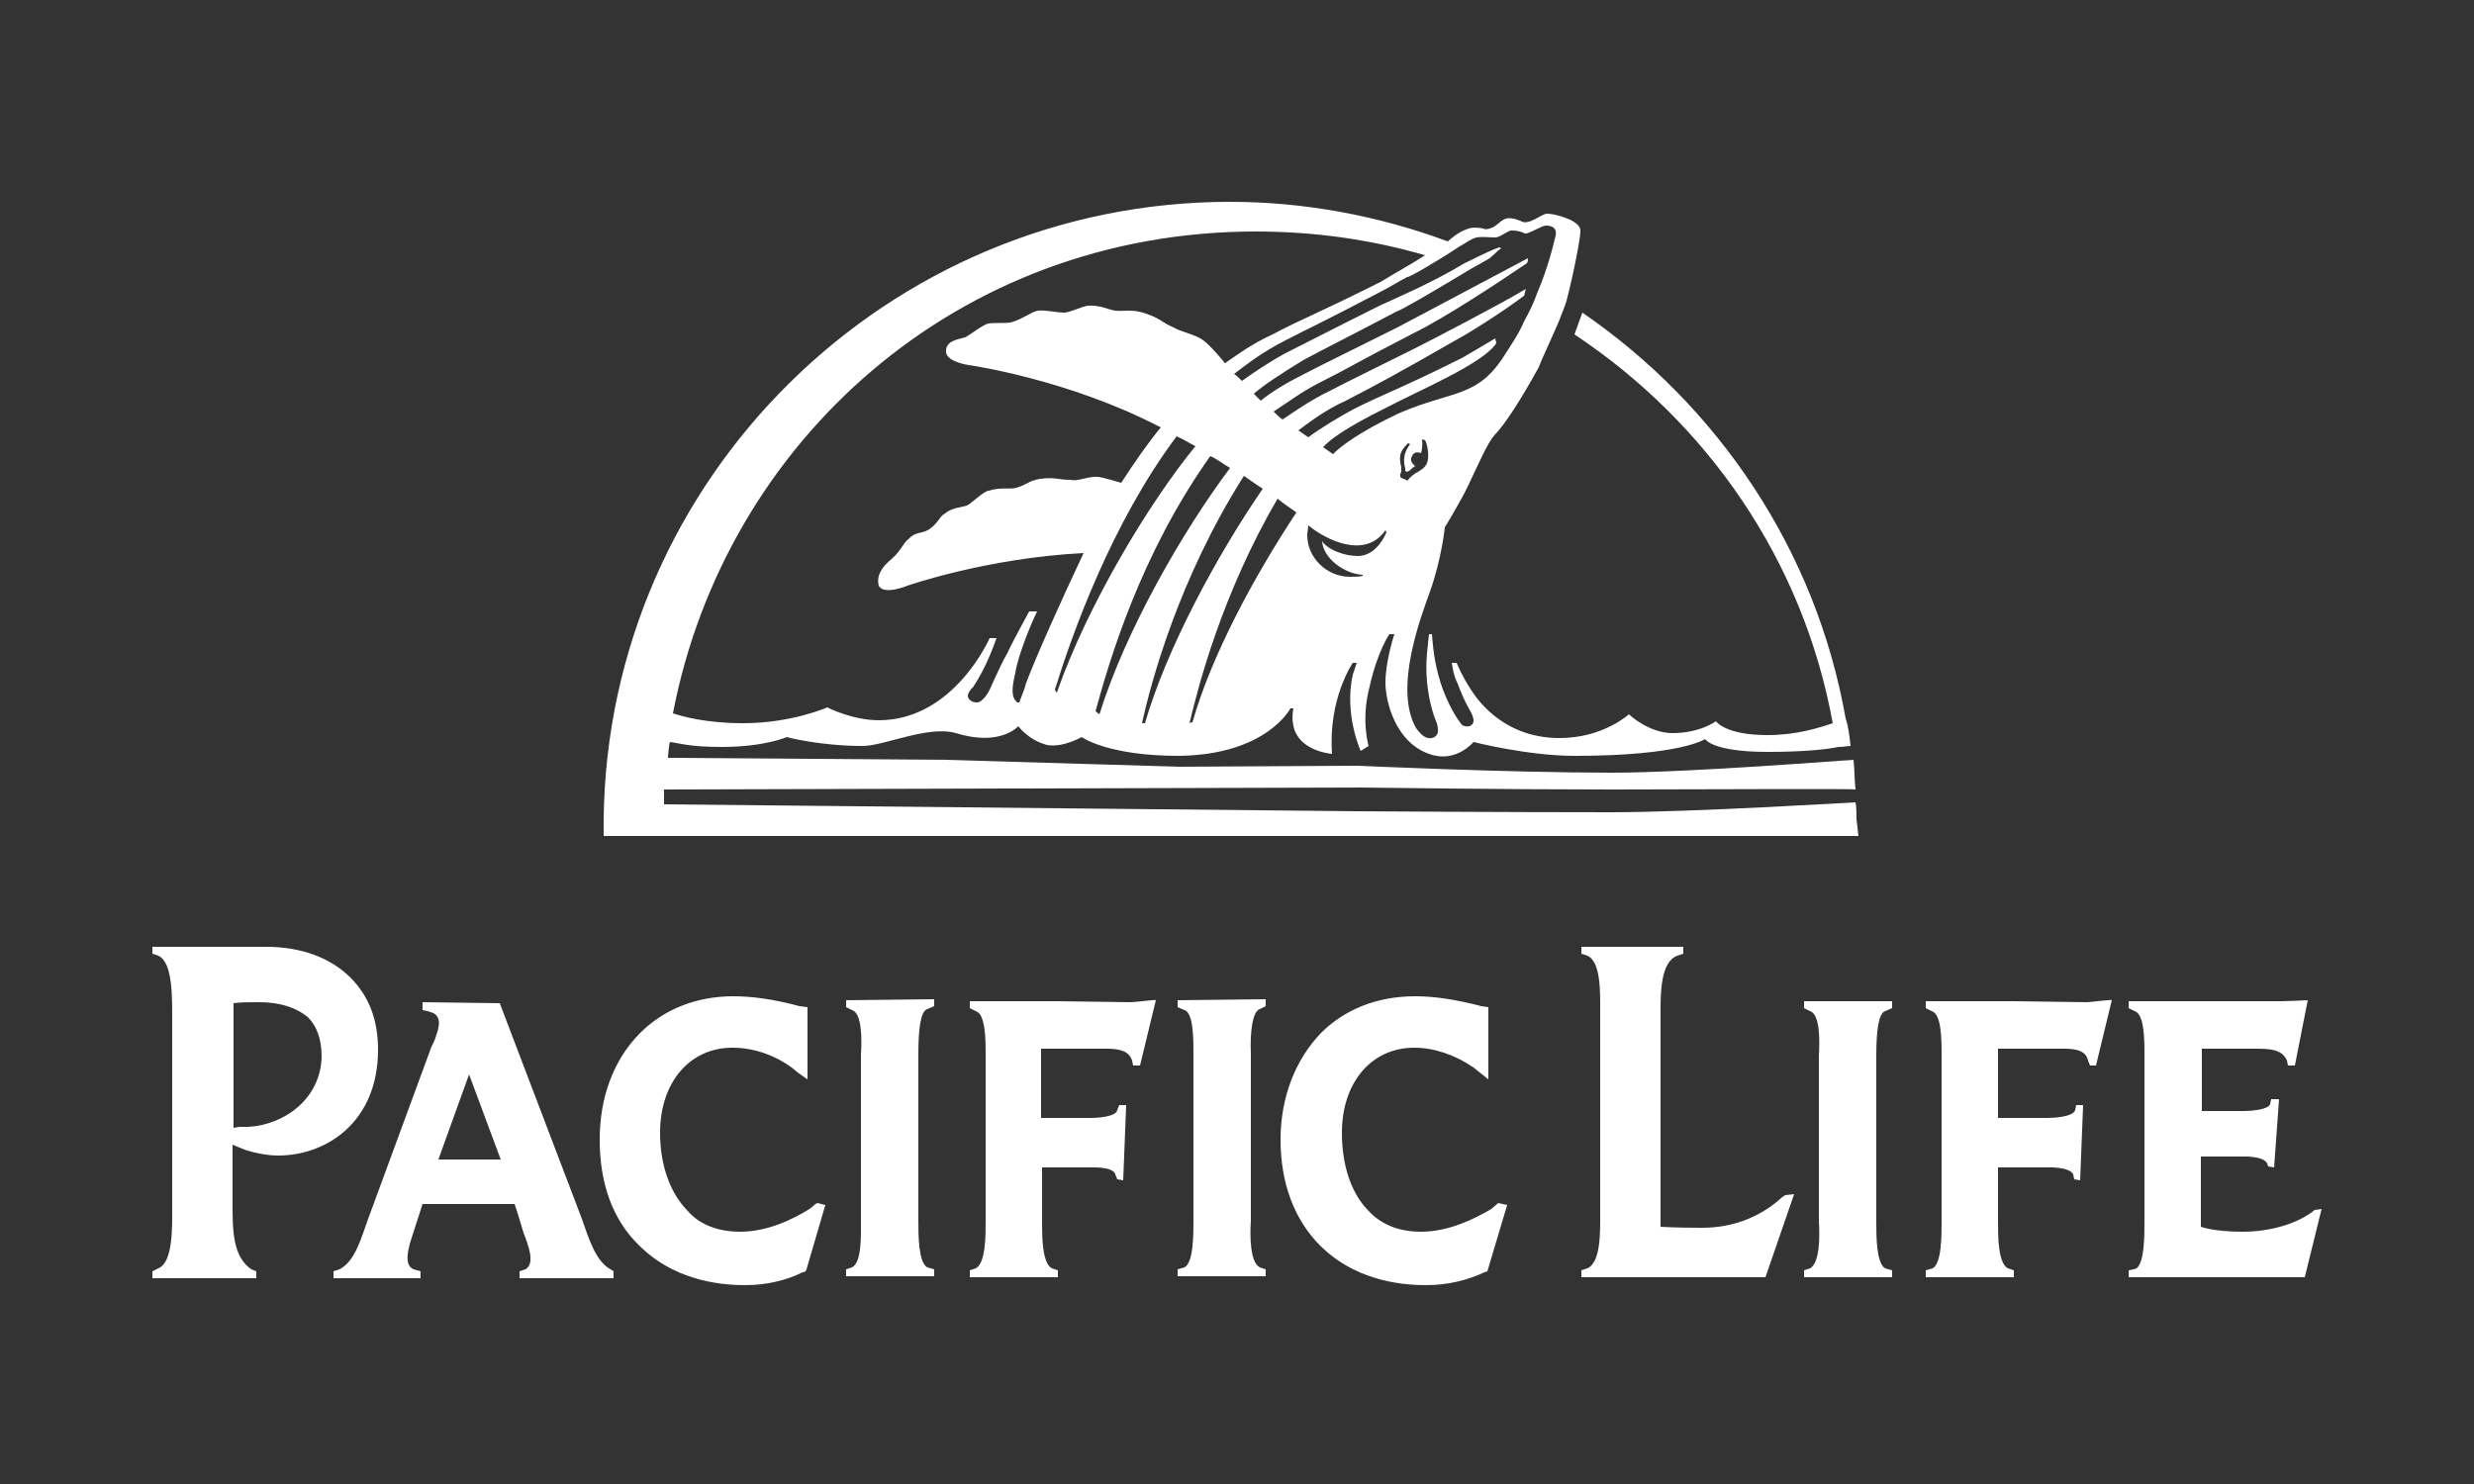
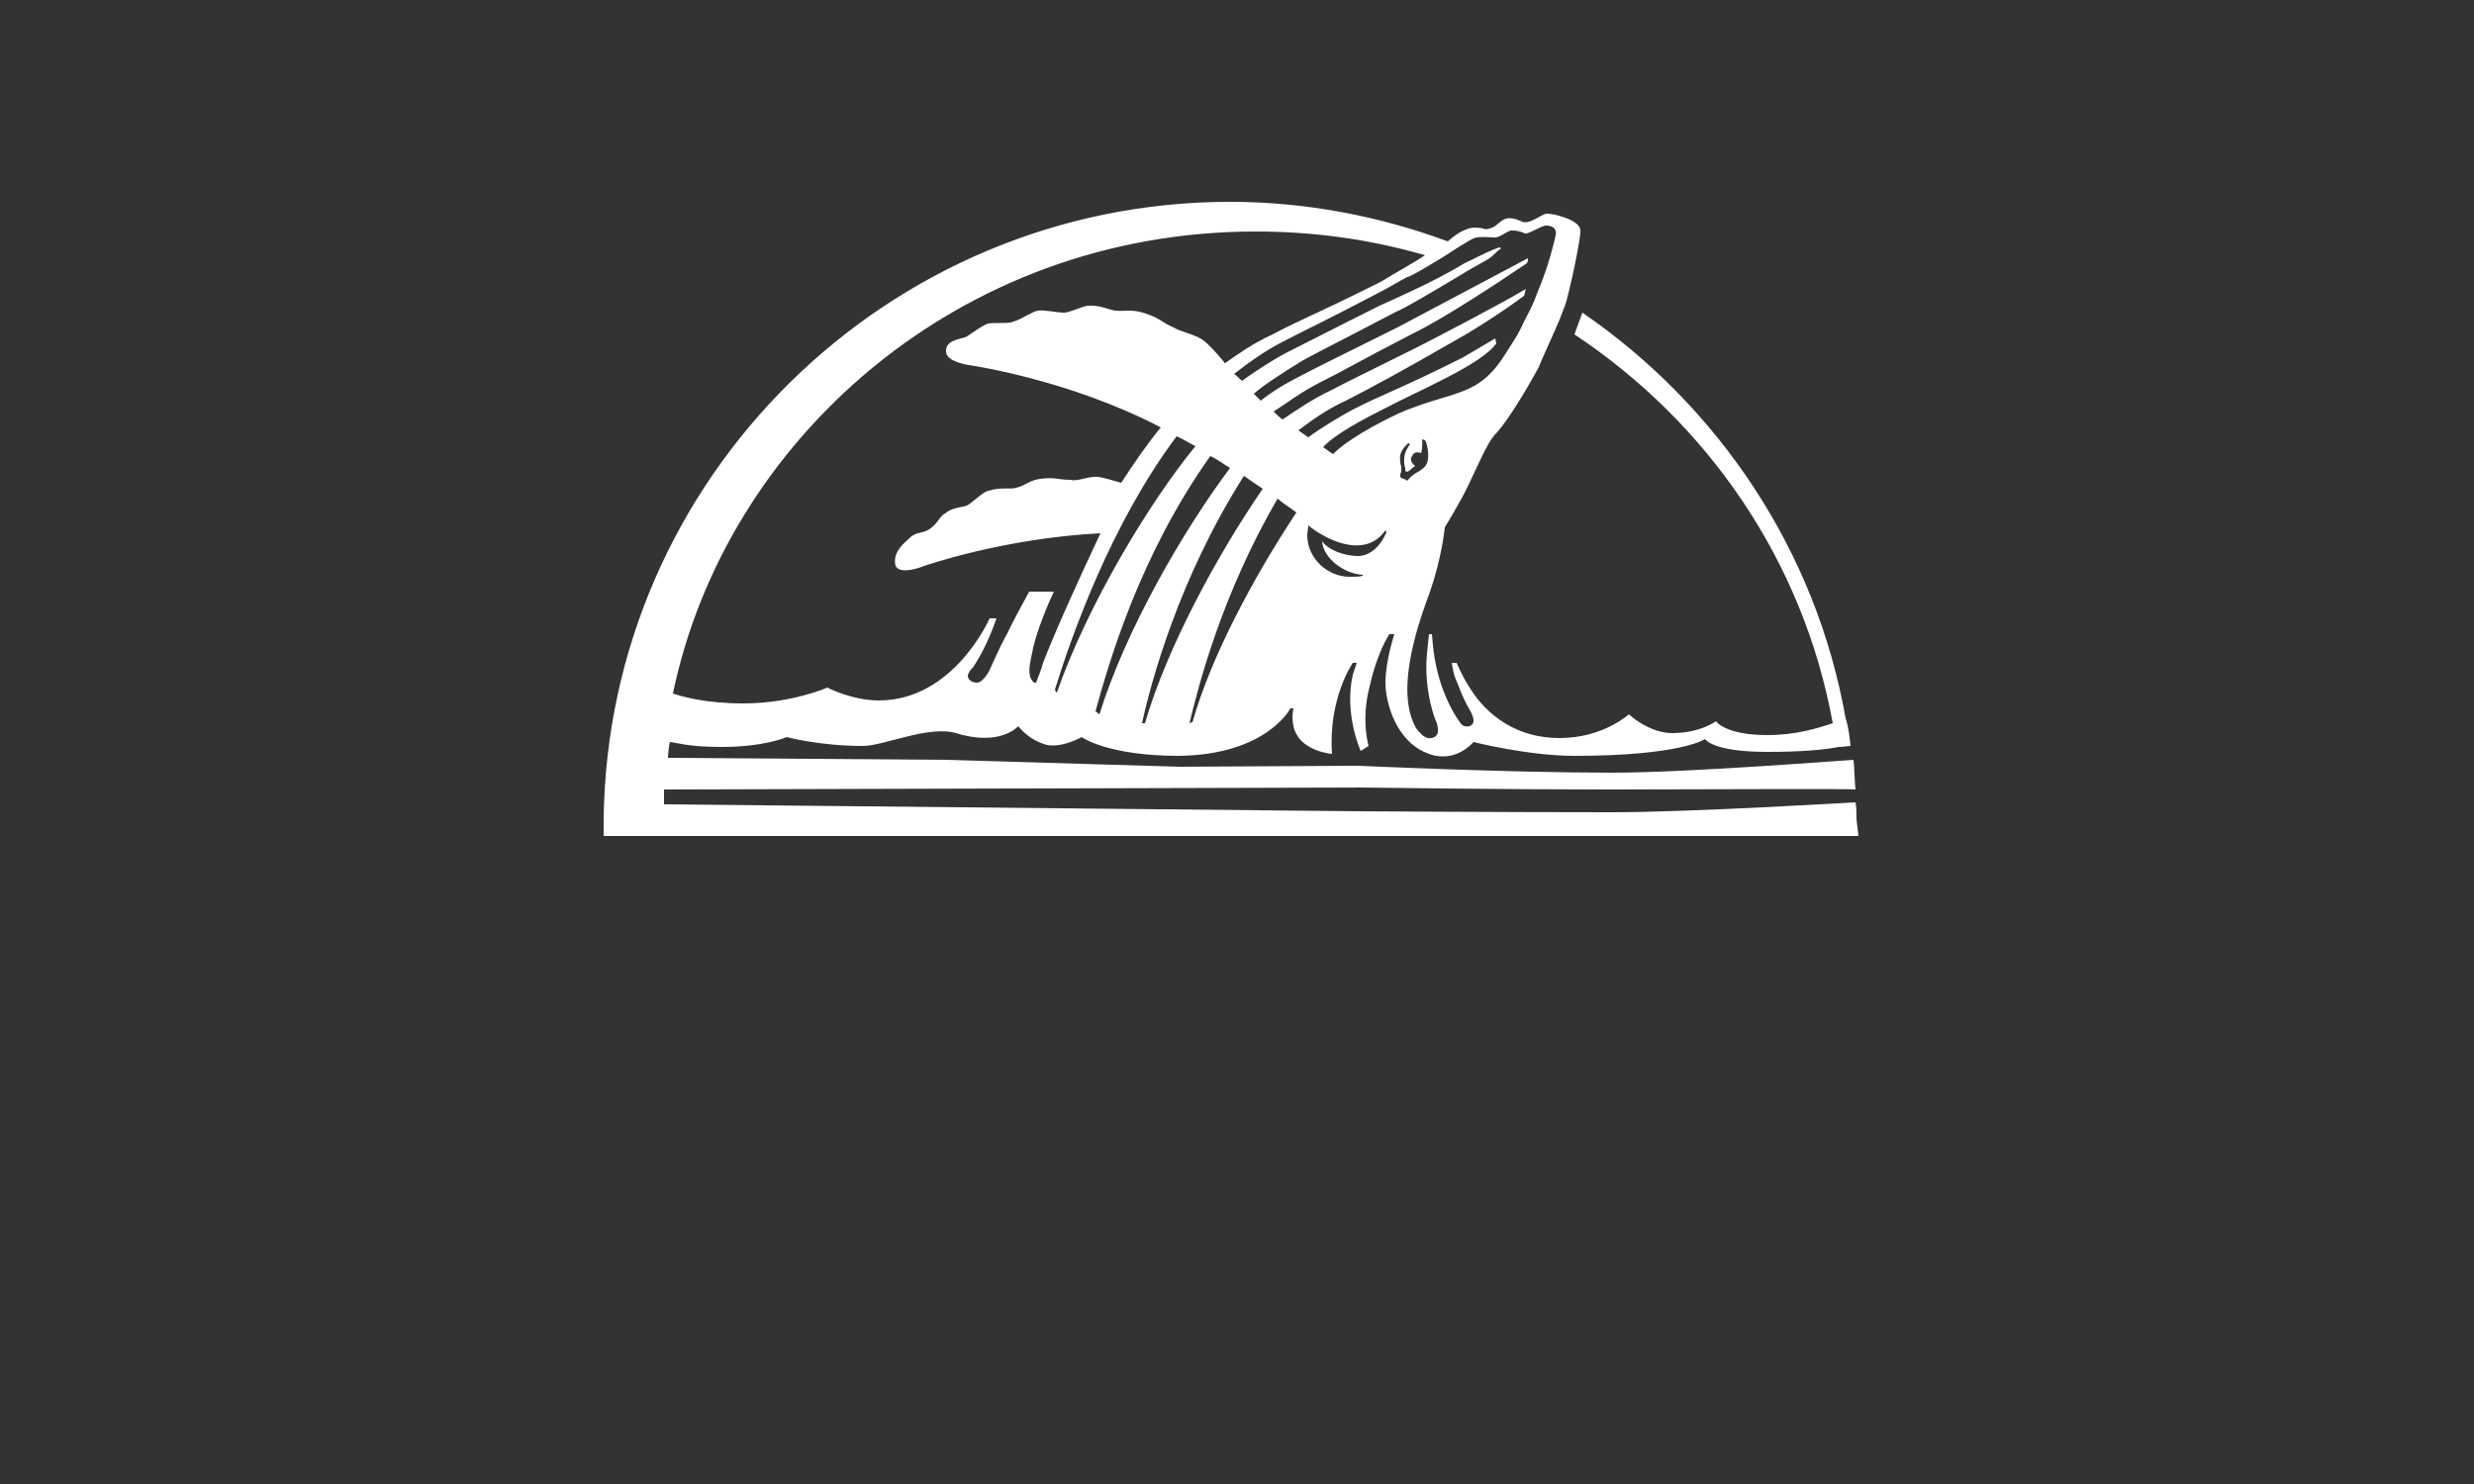
<svg xmlns="http://www.w3.org/2000/svg" version="1.1" id="Layer_1" x="0px" y="0px" viewBox="0 0 250 150" style="enable-background:new 0 0 250 150;" xml:space="preserve">
  <rect x="0" y="0" width="250" height="150" fill="#333333" stroke="none" />
  <style type="text/css">
	.st0{fill-rule:evenodd;clip-rule:evenodd;fill:#FFFFFF;}
</style>
  <g>
-     <path class="st0" d="M62,128.5l-0.3-0.2c-1.5-0.8-2.2-3.1-2.9-5.1l-8.3-21.8l-7.8-0.1v0.8l0.5,0.1c0,0,0.3,0.1,0.6,0.2   c0.5,0.3,0.8,0.8,0.3,2.2c-0.2,0.7-0.5,1.2-0.5,1.2l-6.4,17.4c-0.7,1.9-1.3,4.3-2.9,5.1l-0.6,0.2v0.7h8.8v-0.7l-0.7-0.2   c-0.7-0.3-0.9-1.2-0.1-3.5l1-3.1h9.3c0.2,0.6,0.5,1.5,0.9,2.9c0.5,1.3,1.2,3.1,0.2,3.7l-0.6,0.2v0.7H62V128.5z M50.6,117.2h-6.3   l3.1-8.6L50.6,117.2z M119,101.1v0.7l0.7,0.3c0.9,0.3,0.9,2.9,0.9,4.5v16.8c0,1.4,0,4.2-0.9,4.7l-0.7,0.2v0.7h8.9v-0.7l-0.6-0.2   c-1-0.5-1-3.3-0.9-4.7v-16.9c-0.1-2.3,0.2-4.3,0.9-4.5l0.6-0.3v-0.7L119,101.1L119,101.1L119,101.1z M85.5,101.1v0.7l0.6,0.3   c1,0.3,1,2.9,0.9,4.5v16.8c0,1.4,0.1,4.2-0.9,4.7l-0.6,0.2v0.7h8.9v-0.7l-0.7-0.2c-0.9-0.5-0.9-3.3-0.9-4.7v-16.9   c0-2.3,0.2-4.3,0.9-4.5l0.7-0.3v-0.7L85.5,101.1L85.5,101.1z M183.8,106.7c0.1-1.6,0.1-4.2-0.9-4.5l-0.6-0.3v-0.7h8.9v0.7l-0.7,0.3   c-0.7,0.2-0.9,2.2-0.9,4.5v16.8c0,1.4,0,4.2,0.9,4.7l0.7,0.2v0.7h-8.9v-0.7l0.6-0.2c1-0.5,1-3.3,0.9-4.7V106.7z M35.4,98.8   c-2-2-5-3.1-8.5-3.1H15.4v0.7l0.6,0.2c1.5,0.7,1.4,4.3,1.4,7v18.4c0,2,0.1,5.6-1.4,6.2l-0.6,0.3v0.7h10.5v-0.7l-0.5-0.2   c-1.9-1.3-1.9-4-1.9-6.7v-5.9l1.2,0.5c0,0,1.7,0.6,3.4,0.6c4.9,0,10.1-3.4,10.1-10.7C38.2,103.1,37.3,100.7,35.4,98.8L35.4,98.8z    M25.1,113.9h-0.9l-0.6,0.1v-12.6c0.7-0.1,1.5-0.1,2.6-0.1c2.2,0,3.8,0.6,4.9,1.5c0.9,0.9,1.4,2.2,1.4,4   C32.4,111.1,28.7,113.7,25.1,113.9L25.1,113.9z M82.6,121.6l-0.2,0.1c-0.2,0.2-0.6,0.5-0.6,0.5c-1.6,1-4.2,2.3-7,2.3   c-2.2,0-4.1-0.7-5.3-2.1c-1.7-1.7-2.8-4.5-2.8-7.9c0-5.1,3-8.6,7.3-8.6c2.1,0,4.2,0.7,6,2l0.6,0.5l1,0.7v-7.3l-0.8-0.1   c-2.6-0.7-4.8-1-6.7-1c-3.7,0-7,1.3-9.4,3.7c-2.7,2.7-4.1,6.5-4.1,10.8c0,4.4,1.3,8.1,4,10.7c2.6,2.6,6.3,4,10.7,4   c2.2,0,4.2-0.5,5.8-1.3h0.1l0.2-0.1l0.1-0.2l1.9-6.5L82.6,121.6L82.6,121.6L82.6,121.6z M151.4,121.6l-0.7,0.6   c-1.7,1-4.3,2.3-7.1,2.3c-2.2,0-4-0.7-5.3-2.1c-1.7-1.7-2.7-4.5-2.7-7.9c0-5.1,3-8.6,7.3-8.6c2,0,4.1,0.7,6,2l1.5,1.2v-7.3   l-0.7-0.1c-2.7-0.7-4.8-1-6.7-1c-3.8,0-7.1,1.3-9.5,3.7c-2.6,2.7-4.1,6.5-4.1,10.8c0,4.4,1.4,8.1,4,10.7c2.6,2.6,6.3,4,10.7,4   c2.2,0,4.2-0.5,5.9-1.3l0.3-0.1l2-6.7L151.4,121.6L151.4,121.6z M114.2,101.3l-7.3-0.1h-8.9v0.7l0.6,0.3c1,0.3,1,2.9,1,4.5v16.8   c0,1.4,0,4.2-1,4.7l-0.6,0.2v0.7h8.9v-0.7l-0.6-0.2c-1-0.5-1-3.3-1-4.7V118h5c0,0,2.2-0.1,2.4,0.7l0.2,0.5l0.6,0.1l0.3-7.6h-0.7   l-0.2,0.5c-0.1,0.7-2.1,0.8-2.7,0.8h-5v-7h6.6c1.5,0,2.3,0.3,2.6,1.2l0.1,0.5h0.7l1.6-6.6C116.9,101,114.8,101.3,114.2,101.3   L114.2,101.3z M210.9,101.3l-7.4-0.1h-8.9v0.7l0.6,0.3c1,0.3,1,2.9,1,4.5v16.8c0,1.4,0,4.2-0.9,4.7l-0.7,0.2v0.7h8.9v-0.7l-0.6-0.2   c-1-0.5-1-3.3-1-4.7V118h5c0,0,2.2-0.1,2.6,0.7l0.1,0.5l0.6,0.1l0.3-7.6h-0.7l-0.1,0.5c-0.2,0.7-2.2,0.8-2.8,0.8h-5v-7h6.7   c1.4,0,2.2,0.3,2.4,1.2l0.2,0.5h0.6l1.6-6.6C213.4,101,211.3,101.3,210.9,101.3L210.9,101.3z M233.9,122.3   c-1.7,1.4-4.5,2.2-7.3,2.2c-2.9,0-4.2-0.5-4.2-0.5v-7.1h4.1c0.1,0,2.2-0.1,2.6,0.7l0.1,0.3l0.6,0.1l0.5-6.9h-0.8l-0.1,0.5   c-0.2,0.6-2.1,0.7-2.6,0.7h-4.3V106h5.3c1.4,0,2.8,0,3.3,1.2l0.1,0.5h0.7l1.3-6.6c0,0-2.1,0.1-2.6,0.1h-15.5v0.7l0.6,0.3   c1,0.3,1,2.9,1,4.5v16.8c0,1.4,0,4.1-0.8,4.7c-0.2,0.1-0.8,0.2-0.8,0.2v0.7h17.8l1.7-6.9L233.9,122.3L233.9,122.3L233.9,122.3z    M180.4,120.8l-0.3,0.2c-2.3,2.1-5.1,3.1-8.1,3.1c-2.9,0-4.2-0.1-4.2-0.1v-21.7c0-1.9,0-5.1,1.7-5.7l0.6-0.2v-0.7h-10.3v0.7   l0.6,0.2c1.4,0.6,1.3,3.8,1.3,5.7v20.2c0,1.9,0.1,5.1-1.3,5.7l-0.6,0.2v0.7h18.6l2.9-8.4L180.4,120.8L180.4,120.8L180.4,120.8z" />
-     <path class="st0" d="M187.6,82.8c0-0.6,0-1.2-0.1-1.7c-0.2,0-16.6,1-24.6,1c-10.6,0-25.7-0.1-25.7-0.1l-70.1-0.7v-1.5l70-0.2   c0,0,15.2,0.2,25.8,0.2c8,0,24.3-0.1,24.6,0c-0.1-0.9-0.1-2.1-0.2-3c-0.4,0-16.5,1.3-24.4,1.3c-10.6,0-25.7-0.7-25.7-0.7l-18,0.1   l-23.7-0.7l-28-0.2c0-0.2,0.1-1.4,0.2-1.6c0.9,0.1,1.9,0.5,5.2,0.5c4.4,0,6.6-1,6.6-1s3.3,0.9,7.7,0.9c2.1,0,6.6-2.1,9.4-1.3   c4.5,1.4,6.3-0.7,6.3-0.7s1,1.4,2.9,1.9c1.6,0.3,3.5-0.8,3.5-0.8s2.6,1.9,9.8,1.9c8.9-0.1,11.3-4.8,11.3-4.8h0.3   c0,0-0.3,1.3,0.2,2.4c0.9,2,3.7,2.2,3.7,2.2c-0.4-5.6,2.1-9.2,2.1-9.2h0.4l-0.4,1.2c-0.9,4,0.8,7.7,0.8,7.7l0.8-0.5   c0,0-0.8-2.6,0.1-6c0.8-3.6,2-5.3,2-5.3h0.5c0,0-0.9,2.7-0.9,4.9c0,1.9,1,6,4.4,7.2c2.7,1,4.5-1.2,4.5-1.2s5.5,1.4,10.2,1.4   c10.8,0,13.2-1.7,13.2-1.7s0.7,1.3,6.3,1.3c3.3,0,5.7-0.2,7.2-0.5c0.5,0,0.9-0.1,1.2-0.1c-0.1-0.9-0.2-1.9-0.5-2.8   c-3-17-12.9-31.6-26.6-41l-0.8,2.2c13.4,8.9,23.1,22.8,26.1,39.3c-1.5,0.5-3.7,1.2-6.6,1.2c-4.3,0-5.2-1.4-5.2-1.4   s-1.6,1.2-4.4,1.2c-2.4,0-4.4-1.9-4.4-1.9s-2.6,2.4-7,2.4c-5.3,0-8-3.4-8.9-4.8c-1-1.5-1.5-2.8-1.5-2.8h-0.5   c0.1,0.6,0.2,1.3,0.6,2.1c0.7,1.9,1.2,2.6,1.4,3c0.1,0.3,0.5,1-0.2,1.3c-0.5,0.1-0.8-0.1-0.9-0.3c-0.4-0.5-1.3-1.9-2-4   c-0.7-2.2-0.8-3.8-0.9-5h-0.3c-0.1,1.2-0.4,2.7-0.2,4.8c0.2,2.2,0.8,3.8,1,4.2c0,0.1,0.1,0.3,0.1,0.6c0.1,0.7-0.5,1-1,0.9   c-0.5-0.1-0.9-0.6-1.2-1c-2.3-4,0.5-11.3,1.4-13.8c1.2-3.4,1.5-6.5,1.5-6.5s1.6-2.6,2.4-4.3c1-2.1,1.9-4.2,2.6-5   c1-1,2.7-3.6,4.5-6.9c0.2-0.6,1.7-3.8,2.1-4.8c0.2-0.6,0.5-1.2,0.7-1.9c0.8-3.1,1.4-6.4,1.4-7c0.1-0.8-1.3-1.3-1.3-1.3   s-1.2-0.5-2.1-0.5c-0.3,0-1,0.5-1.5,0.7c-0.7,0.3-1,0.1-1,0.1s-1-0.5-1.6-0.3c-0.5,0.1-0.9,0.7-1.4,0.9c-0.7,0.3-0.9,0.1-0.9,0.1   s-0.9-0.2-1.5,0c-0.6,0.2-1.2,0.5-2.1,1.3c-7-2.6-14.5-4-22-4c-34.6,0-62.9,27.9-63.3,62.4v1.7h126.8L187.6,82.8L187.6,82.8z    M106.8,70c-0.2-0.1-0.1-0.2-0.2-0.3c1.7-5.5,5.7-16.8,12.3-25.6c0.7,0.3,1.3,0.7,1.9,1C116.2,50.7,109.9,61.1,106.8,70z    M110.7,71.9c1.4-5.1,4.5-15.8,11.6-25.8c0.7,0.3,1.3,0.8,2,1.2c-4.8,6.4-10.6,16.5-13.2,24.9C110.8,72,110.9,72,110.7,71.9z    M115.7,73.1h-0.3c0.9-4.1,3.7-14.6,10.3-25c0.7,0.5,1.3,0.9,1.9,1.3C123,56.1,117.9,65.5,115.7,73.1z M120.5,73   c-0.1,0-0.1,0-0.3,0.1c0.9-3.8,3.3-13.1,8.9-22.7c0.7,0.6,1.4,1,1.9,1.4C126.7,58.3,122.4,66.3,120.5,73L120.5,73z M137.2,56.2   c-1.3,0-3-0.6-3.6-1.5c0.1,1.7,2.2,3.3,4.1,3.4v0.1c-0.3,0.1-0.8,0.1-1.3,0.1c-2.3,0-4.3-1.9-4.3-4.2c0-0.3,0.1-0.7,0.1-1   c1.7,1.4,5.7,3.5,7.8,0.5l0.1,0.2C139.6,55,138.6,56.2,137.2,56.2L137.2,56.2z M144.3,46.4c-0.1,0.8-0.6,1-1,1.3   c-0.3,0.1-0.9,0.6-1,0.8c-0.1,0.1-0.2,0.1-0.2,0c0,0-0.3-0.1-0.5-0.2l-0.1-0.1v-0.3l0.1-0.2v-0.5c0,0-0.2-0.6-0.1-1.2   c0.1-0.6,0.8-1.2,0.8-1.2l0.2,0.1c0,0-0.3,0.3-0.5,0.9c-0.1,0.2-0.2,1,0,1.5v0.3l0.2,0.1c0,0,0.1-0.1,0.2-0.1   c0.3-0.3,0.6-0.5,0.6-0.5s-0.7-0.5-0.3-1c0.2-0.6,0.9-0.3,0.9-0.3c0.2-0.7,0.1-1.4,0.1-1.4l0.3,0.1   C144.1,44.6,144.4,45.5,144.3,46.4L144.3,46.4z M147.5,24.9c0.6-0.3,1-0.7,1.7-0.9c0.7-0.1,1.3,0,1.9,0c0.5,0,1.4-0.8,1.7-0.7   c0.5,0,0.9,0.1,1.3,0.3c0.3,0.1,1.7-0.8,2.1-0.8c0.2,0,1.2,0,1,1c-0.2,0.8-0.7,3.1-1.9,5.9c-0.3,0.9-0.8,1.9-1.3,2.8   c-0.5,1.2-1.2,2.2-1.9,3.3c-2.8,4.5-5.3,3.6-10.8,6c-4.2,2-5.9,3.4-6.6,4.1l-1-0.7c0.7-0.8,2.4-2,6-3.8c3.8-2,10.1-4.6,11.5-6.7   c0-0.2-0.1-0.3-0.1-0.5c-1.5,0.9-2.7,1.6-3.4,2c-6.2,3.1-8.3,3.8-11,5.2c-1.3,0.7-3.3,1.9-4.5,2.8l-1-0.7c1.2-0.9,2.8-2.1,4.8-3   c2.7-1.4,5-2.6,11.6-6.4c0.6-0.3,4-2.4,6.4-4.2c0.1-0.2,0.1-0.5,0.2-0.7c-2.3,1.4-9.6,5.2-11.2,6c-6.2,3.1-5.9,2.9-8.6,4.3   c-1.9,0.9-3.6,2.1-4.8,2.9c-0.3-0.2-0.7-0.6-0.9-0.8c1.4-0.9,2.8-2,4.8-3c2.8-1.4,3.1-1.7,9.3-4.9c3.1-1.5,8.7-5.2,11.5-7.1   c0.1-0.2,0.1-0.3,0.1-0.5c-3,1.6-11.7,6.2-13.2,7c-6.2,3.1-6.9,3.4-9.6,4.8c-1.6,0.8-3.1,1.7-4.2,2.6l-0.7-0.7c0.9-0.8,2.7-2,5-3.4   c2.8-1.5,3.3-1.7,9.4-4.9c0.6-0.2,3.5-1.9,6.5-3.7c0.8-0.5,1.7-1,2.6-1.5c0.6-0.3,1-0.9,1.5-1.2l-0.2-0.1c-1.4,0.5-3,1.4-3.5,1.6   c-3.1,1.9-7.3,3.7-8.6,4.3c-6.2,3.1-6.9,3.5-9.5,4.8c-1.5,0.8-3.3,2-4.4,2.8c-0.2-0.2-0.6-0.6-0.8-0.7c1.3-1,3-2.3,5.2-3.4   c2.7-1.4,3.3-1.6,9.4-4.8c1.2-0.6,2.1-1.2,2.9-1.6C142.3,28.1,145.1,26.5,147.5,24.9L147.5,24.9z M126.9,23.4   c5.9,0,11.6,0.8,17.1,2.4c-1.2,0.8-2.7,1.6-4.5,2.7c-7,3.5-7.9,3.7-10.9,5.3c-2,0.9-3.5,2-4.8,2.9c-0.1,0-0.1-0.1-0.1-0.1   s-1.3-1.6-2.1-2.2c-0.8-0.6-2.4-0.9-3-1.3c-1.2-0.5-1.3-0.9-2.8-1.4c-1.4-0.5-2.2-0.2-3.1-0.3c-0.7-0.1-1.6-0.6-2.8-0.5   c-0.6,0.1-1.6,0.6-2.3,0.7c-0.9,0-2-0.3-2.7-0.2c-0.7,0.1-1.6,0.9-2.8,1.2c-0.8,0.1-1.6,0-2.2,0.1c-0.6,0.1-1.9,1.2-2.4,1.4   c-0.6,0.2-2,0.3-1.9,1.5c0.1,1,2.3,1.3,2.3,1.3s10,1.4,19.4,6.3c-1.4,1.7-2.7,3.6-4,5.6c-0.7-0.2-1.7-0.5-2.3-0.6   c-1-0.1-2.1,0.5-2.8,0.3c-1.4,0-1.5-0.3-3.1-0.1c-1.2,0.2-1.3,0.6-2.4,0.9c-0.6,0.2-1.5-0.1-2.8,0.3c-0.6,0.1-1.6,1.2-2.2,1.5   c-0.6,0.2-1.5,0.2-2.2,0.8c-0.6,0.3-0.6,0.9-1.6,1.6c-0.8,0.5-1.4,0.2-2.1,1c-0.5,0.3-0.6,1-1.7,2c-1.6,1.3-1.4,2.3-1.3,2.7   c0.5,1,2.9,0,2.9,0s8-2.8,17.8-3.3c-2.4,5.1-4.6,10-5.8,13.1c-0.2,0.8-0.5,1.4-0.7,2h-0.2c-0.6-0.5-0.6-1.3-0.2-3   c0.3-1.9,1.7-5.2,2.2-6.2H104c-0.5,0.9-1.9,3.5-2.2,4.2c-0.5,0.9-0.7,1.3-1.7,3.5c-0.2,0.5-0.8,1.5-1.4,1.5c-0.5,0-0.9-0.3-0.9-0.7   c0-0.2,0.3-0.7,0.5-0.8c1.4-2.1,2.1-4.2,2.4-5H100c0,0-3.6,8.3-11.2,8.3c-2.7,0-5.2-1.3-5.2-1.3s-3.6,1.6-8.5,1.6   c-3.8,0-6.2-0.7-7.1-1C73.3,44.6,96.8,23.4,126.9,23.4L126.9,23.4z" />
+     <path class="st0" d="M187.6,82.8c0-0.6,0-1.2-0.1-1.7c-0.2,0-16.6,1-24.6,1c-10.6,0-25.7-0.1-25.7-0.1l-70.1-0.7v-1.5l70-0.2   c0,0,15.2,0.2,25.8,0.2c8,0,24.3-0.1,24.6,0c-0.1-0.9-0.1-2.1-0.2-3c-0.4,0-16.5,1.3-24.4,1.3c-10.6,0-25.7-0.7-25.7-0.7l-18,0.1   l-23.7-0.7l-28-0.2c0-0.2,0.1-1.4,0.2-1.6c0.9,0.1,1.9,0.5,5.2,0.5c4.4,0,6.6-1,6.6-1s3.3,0.9,7.7,0.9c2.1,0,6.6-2.1,9.4-1.3   c4.5,1.4,6.3-0.7,6.3-0.7s1,1.4,2.9,1.9c1.6,0.3,3.5-0.8,3.5-0.8s2.6,1.9,9.8,1.9c8.9-0.1,11.3-4.8,11.3-4.8h0.3   c0,0-0.3,1.3,0.2,2.4c0.9,2,3.7,2.2,3.7,2.2c-0.4-5.6,2.1-9.2,2.1-9.2h0.4l-0.4,1.2c-0.9,4,0.8,7.7,0.8,7.7l0.8-0.5   c0,0-0.8-2.6,0.1-6c0.8-3.6,2-5.3,2-5.3h0.5c0,0-0.9,2.7-0.9,4.9c0,1.9,1,6,4.4,7.2c2.7,1,4.5-1.2,4.5-1.2s5.5,1.4,10.2,1.4   c10.8,0,13.2-1.7,13.2-1.7s0.7,1.3,6.3,1.3c3.3,0,5.7-0.2,7.2-0.5c0.5,0,0.9-0.1,1.2-0.1c-0.1-0.9-0.2-1.9-0.5-2.8   c-3-17-12.9-31.6-26.6-41l-0.8,2.2c13.4,8.9,23.1,22.8,26.1,39.3c-1.5,0.5-3.7,1.2-6.6,1.2c-4.3,0-5.2-1.4-5.2-1.4   s-1.6,1.2-4.4,1.2c-2.4,0-4.4-1.9-4.4-1.9s-2.6,2.4-7,2.4c-5.3,0-8-3.4-8.9-4.8c-1-1.5-1.5-2.8-1.5-2.8h-0.5   c0.1,0.6,0.2,1.3,0.6,2.1c0.7,1.9,1.2,2.6,1.4,3c0.1,0.3,0.5,1-0.2,1.3c-0.5,0.1-0.8-0.1-0.9-0.3c-0.4-0.5-1.3-1.9-2-4   c-0.7-2.2-0.8-3.8-0.9-5h-0.3c-0.1,1.2-0.4,2.7-0.2,4.8c0.2,2.2,0.8,3.8,1,4.2c0,0.1,0.1,0.3,0.1,0.6c0.1,0.7-0.5,1-1,0.9   c-0.5-0.1-0.9-0.6-1.2-1c-2.3-4,0.5-11.3,1.4-13.8c1.2-3.4,1.5-6.5,1.5-6.5s1.6-2.6,2.4-4.3c1-2.1,1.9-4.2,2.6-5   c1-1,2.7-3.6,4.5-6.9c0.2-0.6,1.7-3.8,2.1-4.8c0.2-0.6,0.5-1.2,0.7-1.9c0.8-3.1,1.4-6.4,1.4-7c0.1-0.8-1.3-1.3-1.3-1.3   s-1.2-0.5-2.1-0.5c-0.3,0-1,0.5-1.5,0.7c-0.7,0.3-1,0.1-1,0.1s-1-0.5-1.6-0.3c-0.5,0.1-0.9,0.7-1.4,0.9c-0.7,0.3-0.9,0.1-0.9,0.1   s-0.9-0.2-1.5,0c-0.6,0.2-1.2,0.5-2.1,1.3c-7-2.6-14.5-4-22-4c-34.6,0-62.9,27.9-63.3,62.4v1.7h126.8L187.6,82.8L187.6,82.8z    M106.8,70c-0.2-0.1-0.1-0.2-0.2-0.3c1.7-5.5,5.7-16.8,12.3-25.6c0.7,0.3,1.3,0.7,1.9,1C116.2,50.7,109.9,61.1,106.8,70z    M110.7,71.9c1.4-5.1,4.5-15.8,11.6-25.8c0.7,0.3,1.3,0.8,2,1.2c-4.8,6.4-10.6,16.5-13.2,24.9C110.8,72,110.9,72,110.7,71.9z    M115.7,73.1h-0.3c0.9-4.1,3.7-14.6,10.3-25c0.7,0.5,1.3,0.9,1.9,1.3C123,56.1,117.9,65.5,115.7,73.1z M120.5,73   c-0.1,0-0.1,0-0.3,0.1c0.9-3.8,3.3-13.1,8.9-22.7c0.7,0.6,1.4,1,1.9,1.4C126.7,58.3,122.4,66.3,120.5,73L120.5,73z M137.2,56.2   c-1.3,0-3-0.6-3.6-1.5c0.1,1.7,2.2,3.3,4.1,3.4v0.1c-0.3,0.1-0.8,0.1-1.3,0.1c-2.3,0-4.3-1.9-4.3-4.2c0-0.3,0.1-0.7,0.1-1   c1.7,1.4,5.7,3.5,7.8,0.5l0.1,0.2C139.6,55,138.6,56.2,137.2,56.2L137.2,56.2z M144.3,46.4c-0.1,0.8-0.6,1-1,1.3   c-0.3,0.1-0.9,0.6-1,0.8c-0.1,0.1-0.2,0.1-0.2,0c0,0-0.3-0.1-0.5-0.2l-0.1-0.1v-0.3l0.1-0.2v-0.5c0,0-0.2-0.6-0.1-1.2   c0.1-0.6,0.8-1.2,0.8-1.2l0.2,0.1c0,0-0.3,0.3-0.5,0.9c-0.1,0.2-0.2,1,0,1.5v0.3l0.2,0.1c0,0,0.1-0.1,0.2-0.1   c0.3-0.3,0.6-0.5,0.6-0.5s-0.7-0.5-0.3-1c0.2-0.6,0.9-0.3,0.9-0.3c0.2-0.7,0.1-1.4,0.1-1.4l0.3,0.1   C144.1,44.6,144.4,45.5,144.3,46.4L144.3,46.4z M147.5,24.9c0.6-0.3,1-0.7,1.7-0.9c0.7-0.1,1.3,0,1.9,0c0.5,0,1.4-0.8,1.7-0.7   c0.5,0,0.9,0.1,1.3,0.3c0.3,0.1,1.7-0.8,2.1-0.8c0.2,0,1.2,0,1,1c-0.2,0.8-0.7,3.1-1.9,5.9c-0.3,0.9-0.8,1.9-1.3,2.8   c-0.5,1.2-1.2,2.2-1.9,3.3c-2.8,4.5-5.3,3.6-10.8,6c-4.2,2-5.9,3.4-6.6,4.1l-1-0.7c0.7-0.8,2.4-2,6-3.8c3.8-2,10.1-4.6,11.5-6.7   c0-0.2-0.1-0.3-0.1-0.5c-1.5,0.9-2.7,1.6-3.4,2c-6.2,3.1-8.3,3.8-11,5.2c-1.3,0.7-3.3,1.9-4.5,2.8l-1-0.7c1.2-0.9,2.8-2.1,4.8-3   c2.7-1.4,5-2.6,11.6-6.4c0.6-0.3,4-2.4,6.4-4.2c0.1-0.2,0.1-0.5,0.2-0.7c-2.3,1.4-9.6,5.2-11.2,6c-6.2,3.1-5.9,2.9-8.6,4.3   c-1.9,0.9-3.6,2.1-4.8,2.9c-0.3-0.2-0.7-0.6-0.9-0.8c1.4-0.9,2.8-2,4.8-3c2.8-1.4,3.1-1.7,9.3-4.9c3.1-1.5,8.7-5.2,11.5-7.1   c0.1-0.2,0.1-0.3,0.1-0.5c-3,1.6-11.7,6.2-13.2,7c-6.2,3.1-6.9,3.4-9.6,4.8c-1.6,0.8-3.1,1.7-4.2,2.6l-0.7-0.7c0.9-0.8,2.7-2,5-3.4   c2.8-1.5,3.3-1.7,9.4-4.9c0.6-0.2,3.5-1.9,6.5-3.7c0.8-0.5,1.7-1,2.6-1.5c0.6-0.3,1-0.9,1.5-1.2l-0.2-0.1c-1.4,0.5-3,1.4-3.5,1.6   c-3.1,1.9-7.3,3.7-8.6,4.3c-6.2,3.1-6.9,3.5-9.5,4.8c-1.5,0.8-3.3,2-4.4,2.8c-0.2-0.2-0.6-0.6-0.8-0.7c1.3-1,3-2.3,5.2-3.4   c2.7-1.4,3.3-1.6,9.4-4.8c1.2-0.6,2.1-1.2,2.9-1.6C142.3,28.1,145.1,26.5,147.5,24.9L147.5,24.9z M126.9,23.4   c5.9,0,11.6,0.8,17.1,2.4c-1.2,0.8-2.7,1.6-4.5,2.7c-7,3.5-7.9,3.7-10.9,5.3c-2,0.9-3.5,2-4.8,2.9c-0.1,0-0.1-0.1-0.1-0.1   s-1.3-1.6-2.1-2.2c-0.8-0.6-2.4-0.9-3-1.3c-1.2-0.5-1.3-0.9-2.8-1.4c-1.4-0.5-2.2-0.2-3.1-0.3c-0.7-0.1-1.6-0.6-2.8-0.5   c-0.6,0.1-1.6,0.6-2.3,0.7c-0.9,0-2-0.3-2.7-0.2c-0.7,0.1-1.6,0.9-2.8,1.2c-0.8,0.1-1.6,0-2.2,0.1c-0.6,0.1-1.9,1.2-2.4,1.4   c-0.6,0.2-2,0.3-1.9,1.5c0.1,1,2.3,1.3,2.3,1.3s10,1.4,19.4,6.3c-1.4,1.7-2.7,3.6-4,5.6c-0.7-0.2-1.7-0.5-2.3-0.6   c-1-0.1-2.1,0.5-2.8,0.3c-1.4,0-1.5-0.3-3.1-0.1c-1.2,0.2-1.3,0.6-2.4,0.9c-0.6,0.2-1.5-0.1-2.8,0.3c-0.6,0.1-1.6,1.2-2.2,1.5   c-0.6,0.2-1.5,0.2-2.2,0.8c-0.6,0.3-0.6,0.9-1.6,1.6c-0.8,0.5-1.4,0.2-2.1,1c-1.6,1.3-1.4,2.3-1.3,2.7   c0.5,1,2.9,0,2.9,0s8-2.8,17.8-3.3c-2.4,5.1-4.6,10-5.8,13.1c-0.2,0.8-0.5,1.4-0.7,2h-0.2c-0.6-0.5-0.6-1.3-0.2-3   c0.3-1.9,1.7-5.2,2.2-6.2H104c-0.5,0.9-1.9,3.5-2.2,4.2c-0.5,0.9-0.7,1.3-1.7,3.5c-0.2,0.5-0.8,1.5-1.4,1.5c-0.5,0-0.9-0.3-0.9-0.7   c0-0.2,0.3-0.7,0.5-0.8c1.4-2.1,2.1-4.2,2.4-5H100c0,0-3.6,8.3-11.2,8.3c-2.7,0-5.2-1.3-5.2-1.3s-3.6,1.6-8.5,1.6   c-3.8,0-6.2-0.7-7.1-1C73.3,44.6,96.8,23.4,126.9,23.4L126.9,23.4z" />
  </g>
</svg>